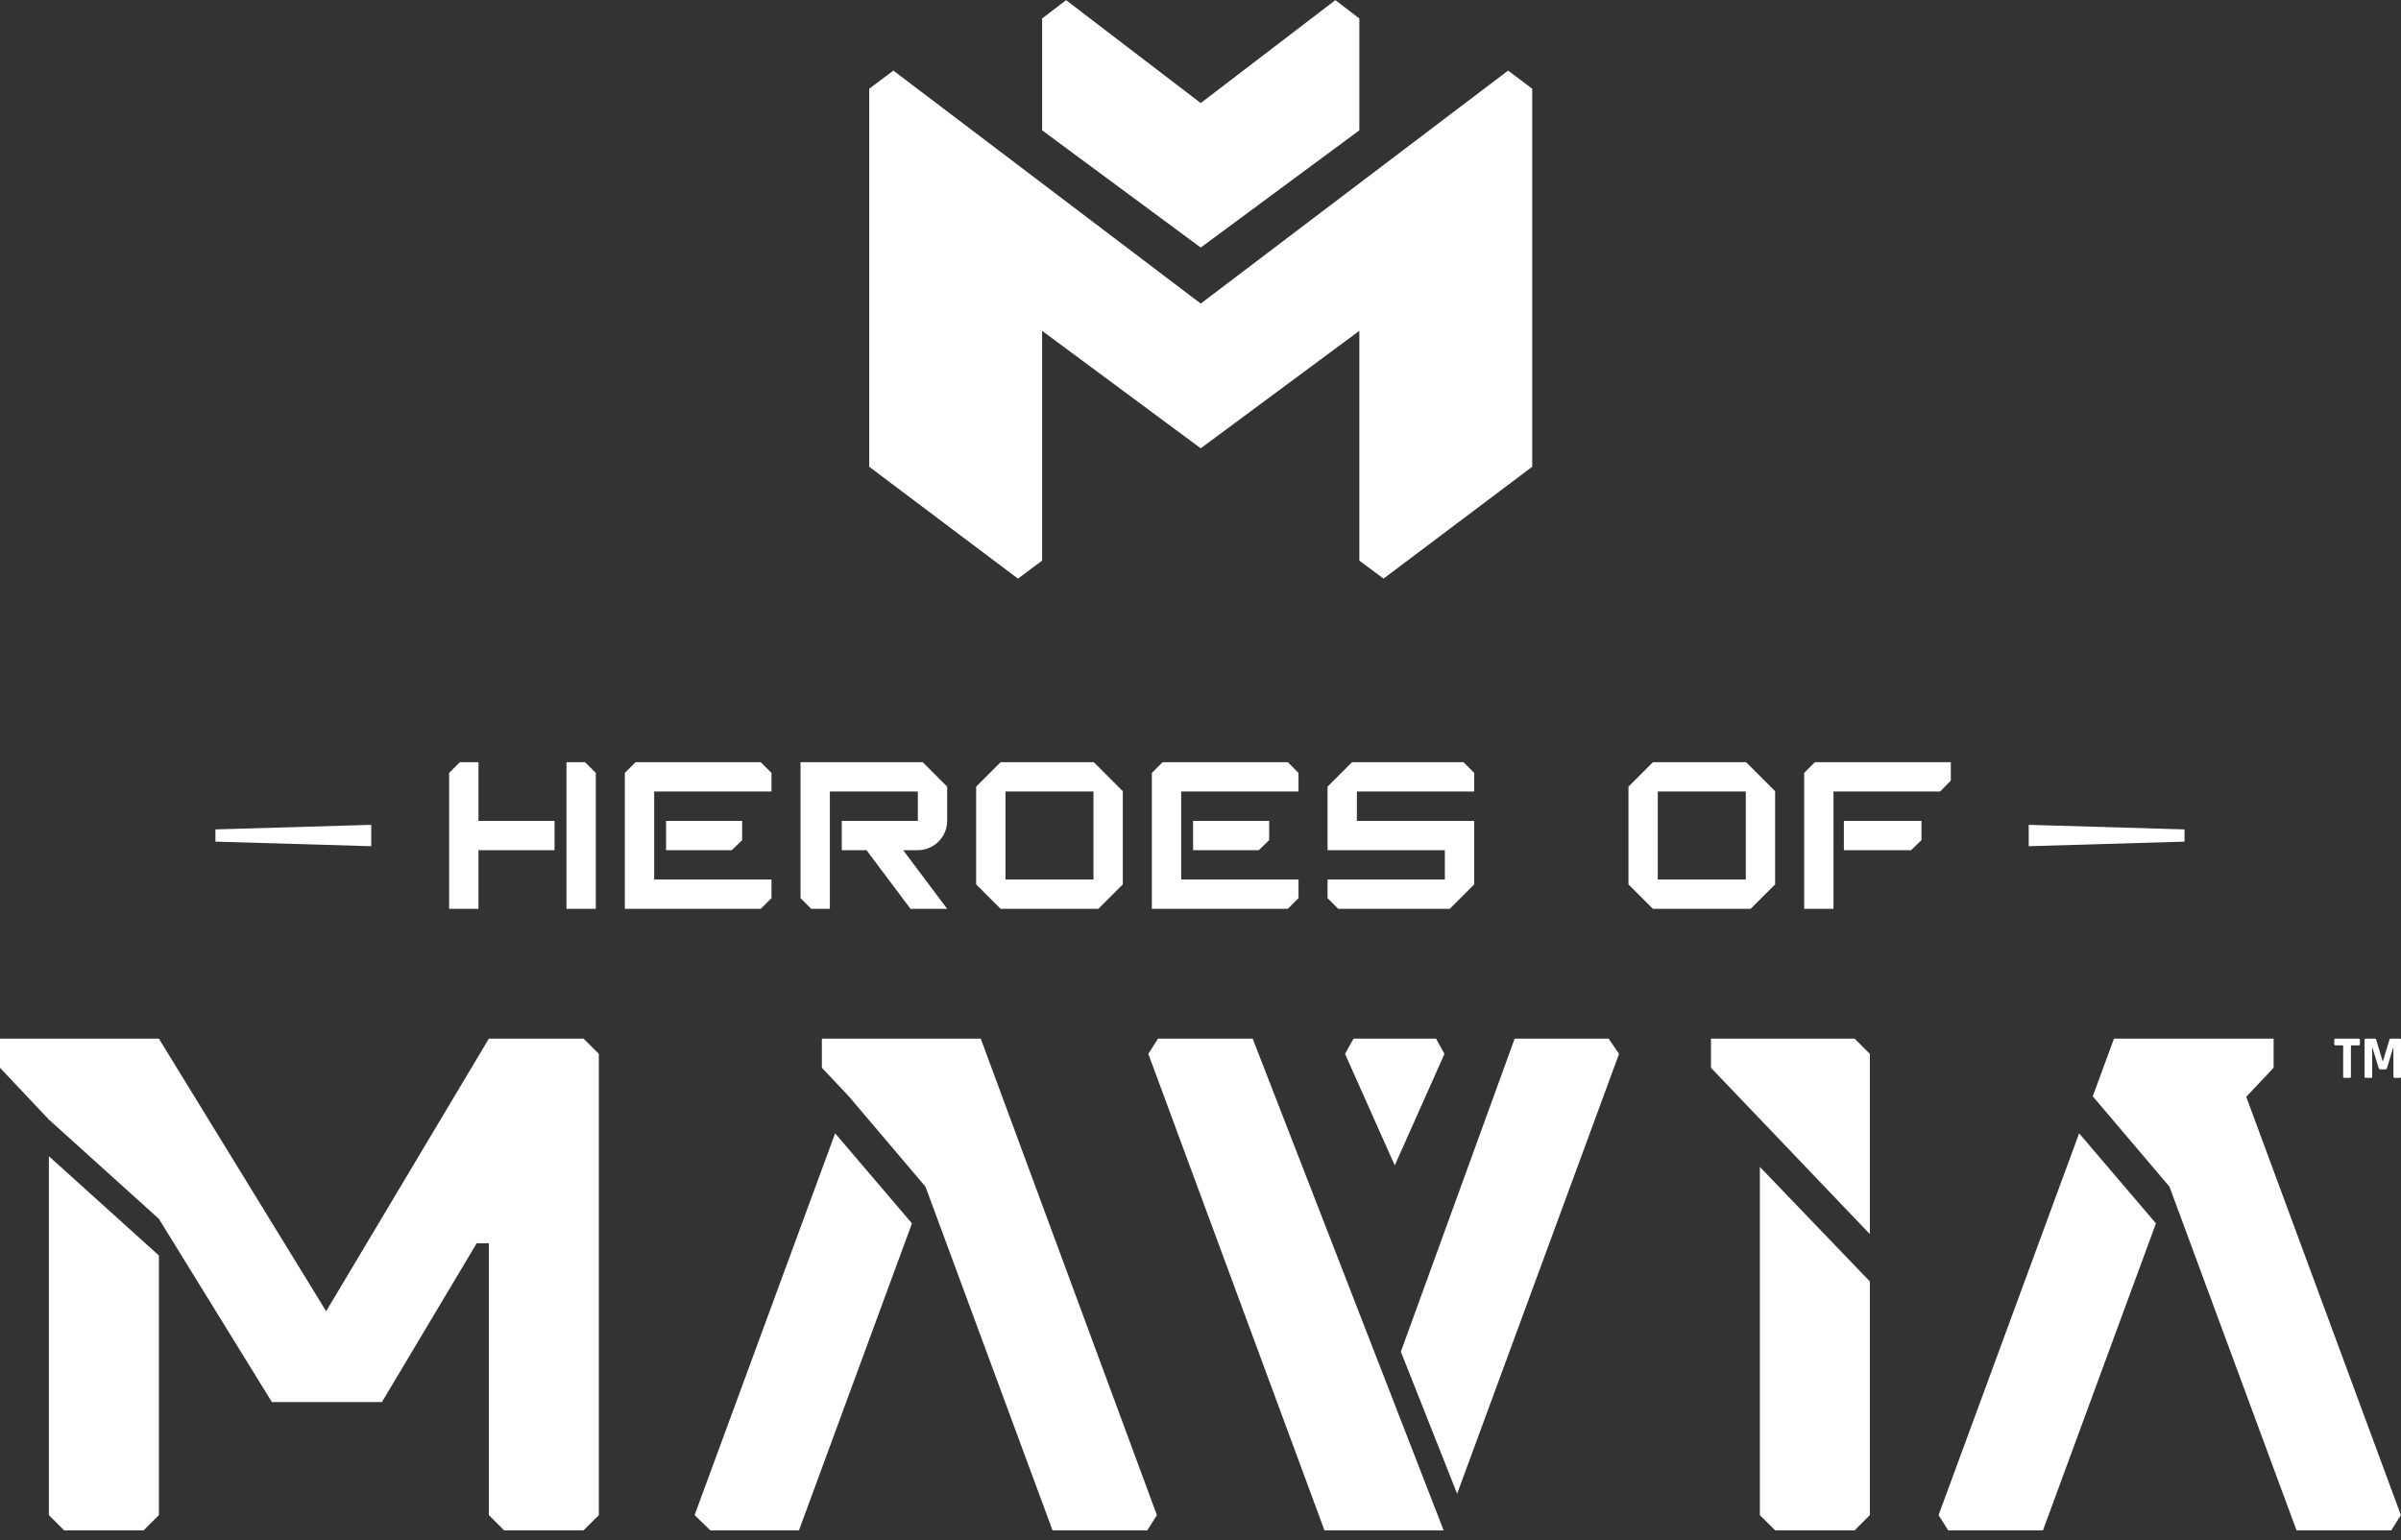
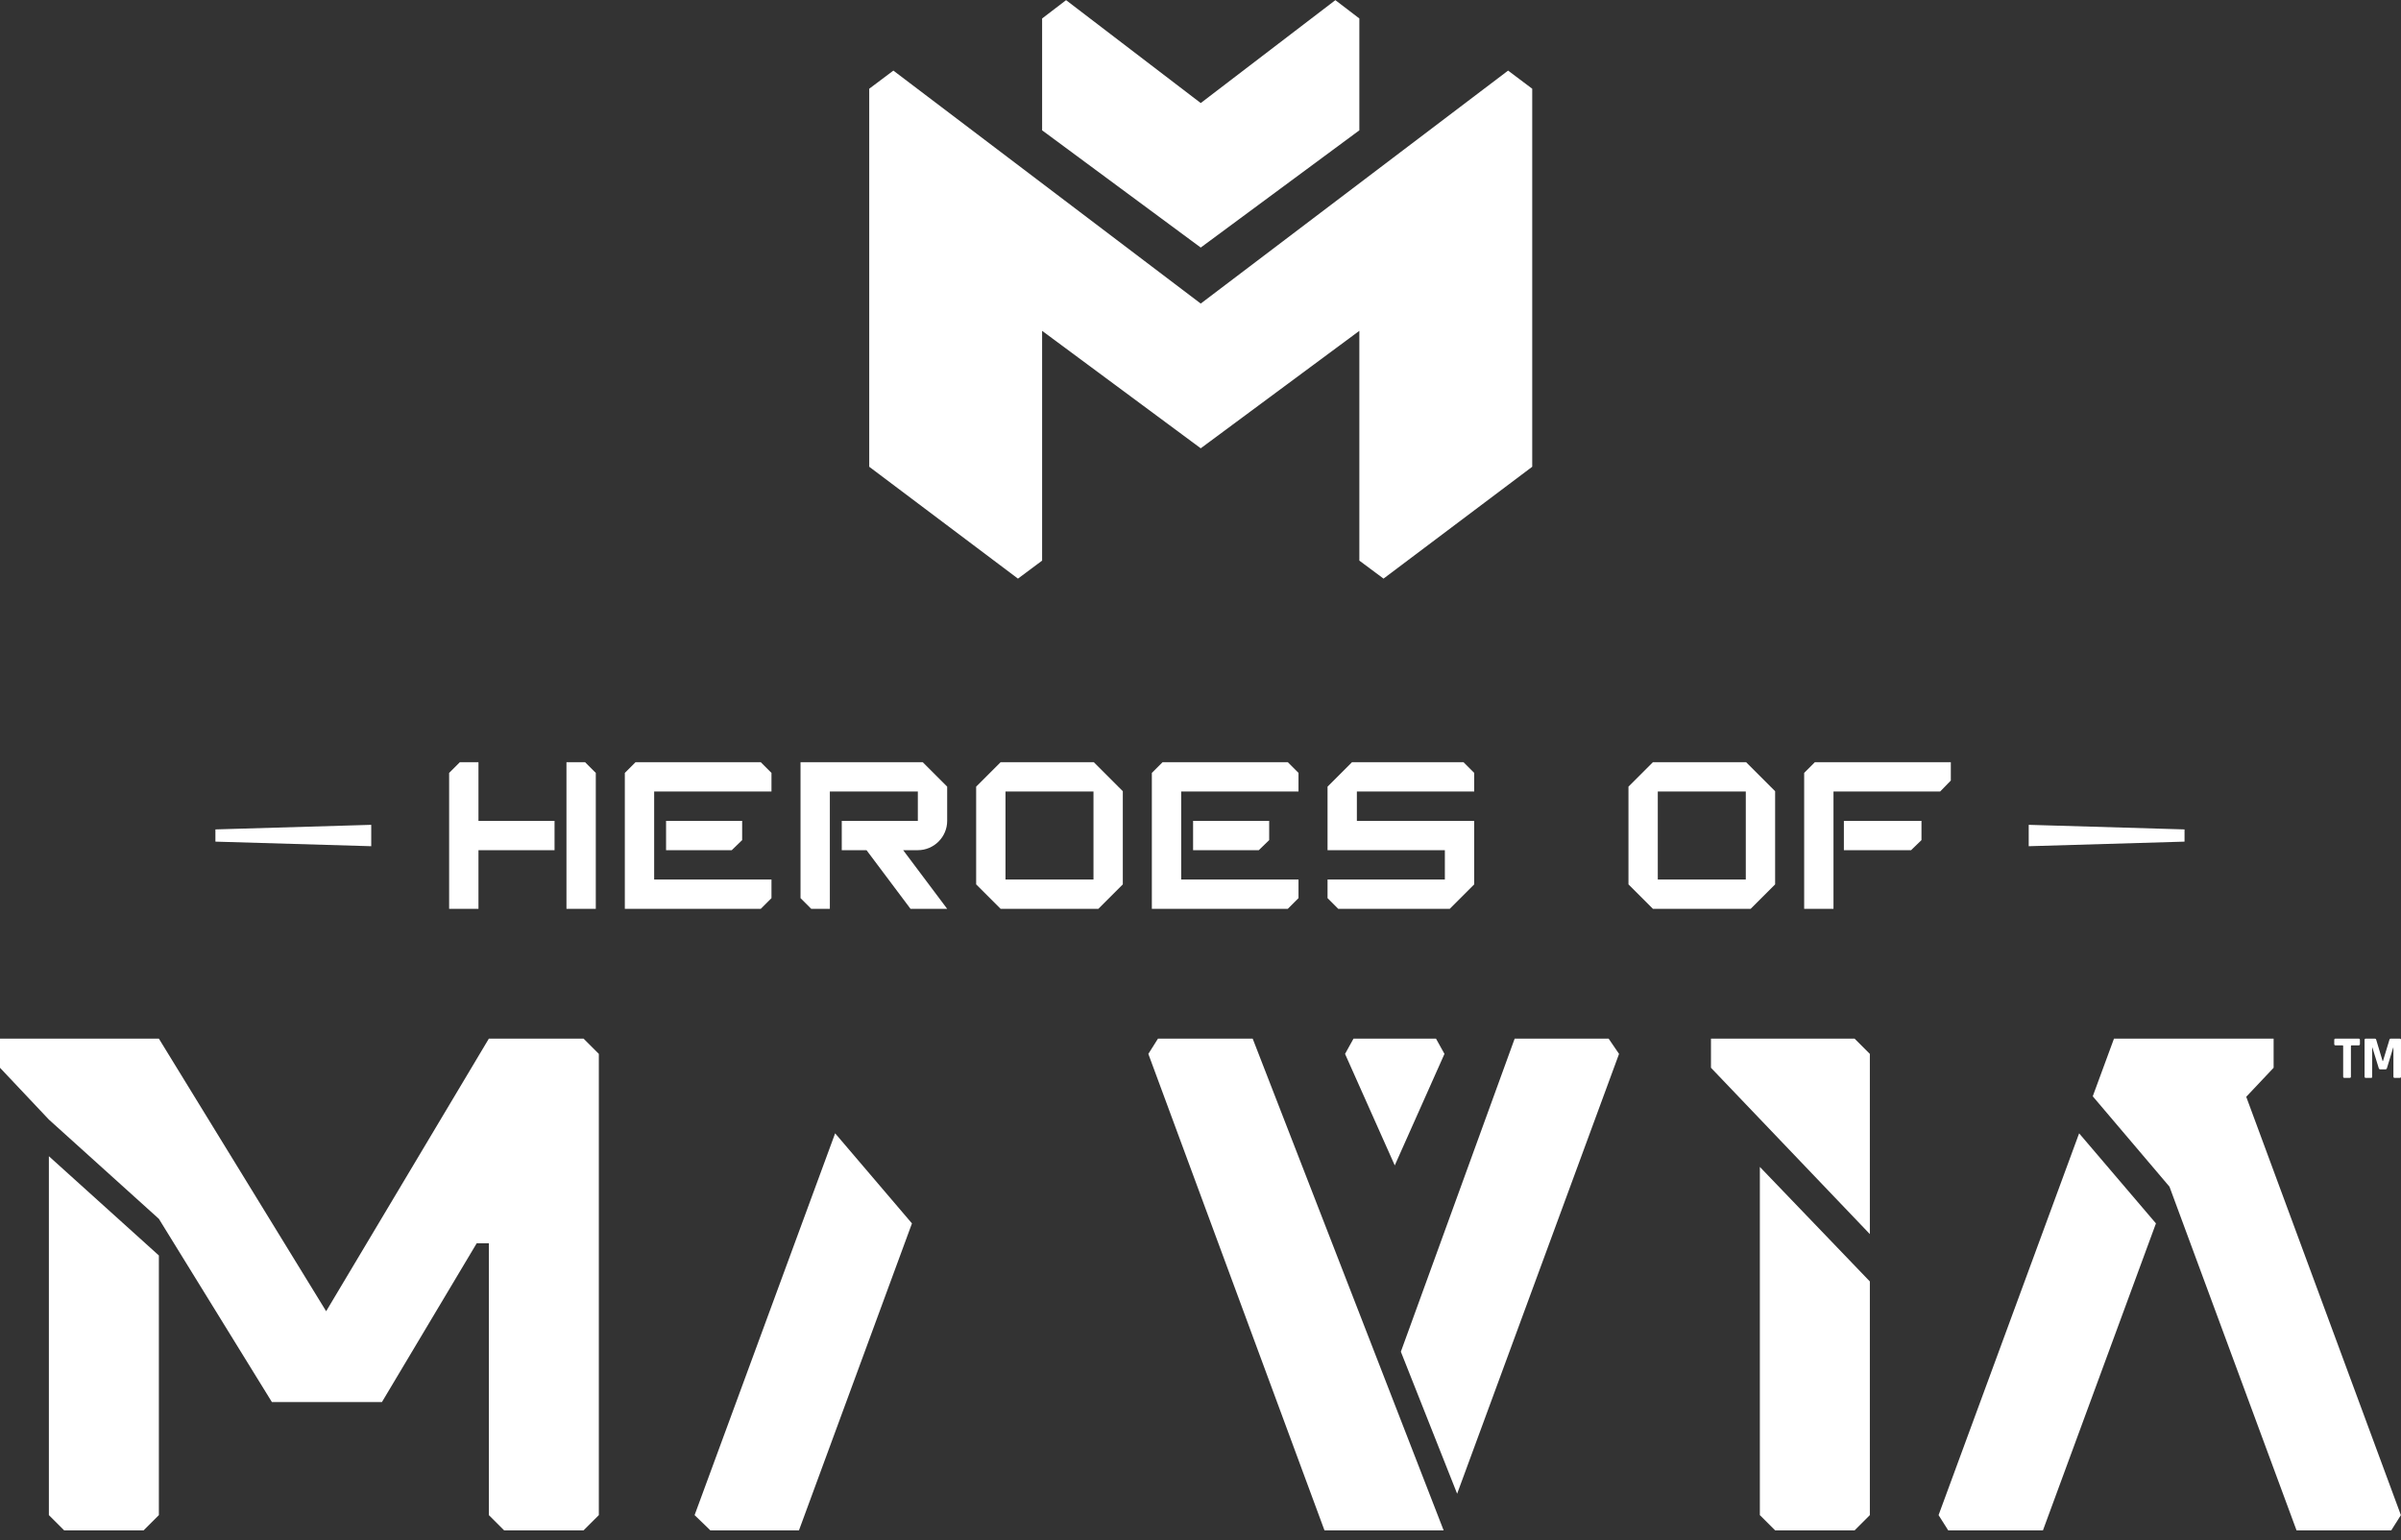
<svg xmlns="http://www.w3.org/2000/svg" width="187" height="120" viewBox="0 0 187 120" fill="none">
  <rect x="0" y="0" width="187" height="120" fill="#333333" stroke="none" />
  <path d="M37.265 70.805V66.236H43.19V63.952H37.265V59.383H35.813L34.98 60.216V70.805H37.265Z" fill="white" />
  <path d="M44.118 59.383V66.236V70.805H46.403V60.216L45.569 59.383H44.118Z" fill="white" />
  <path d="M50.949 68.52V66.236V61.667H60.086V60.216L59.253 59.383H49.497L48.664 60.216V70.805H59.253L60.086 69.972V68.52H50.949Z" fill="white" />
  <path d="M57.802 63.952H51.876V66.236H56.992L57.802 65.451V63.952Z" fill="white" />
  <path d="M91.995 68.52V66.236V61.667H101.133V60.216L100.3 59.383H90.544L89.711 60.216V70.805H100.3L101.133 69.972V68.52H91.995Z" fill="white" />
  <path d="M98.849 63.952H92.923V66.236H98.039L98.849 65.451V63.952Z" fill="white" />
  <path d="M62.348 59.383V69.972L63.18 70.805H64.632V66.236V61.667H71.485V63.952H65.56V66.236H67.488L70.914 70.805H73.77L70.343 66.236H71.485C72.742 66.236 73.77 65.208 73.77 63.952V61.286L71.866 59.383H62.348Z" fill="white" />
  <path d="M77.931 70.805L76.027 68.901V61.286L77.931 59.383H85.189L87.449 61.643V68.901L85.546 70.805H77.931ZM78.312 61.667V68.52H85.165V61.667H78.312Z" fill="white" />
  <path d="M128.735 70.805L126.832 68.901V61.286L128.735 59.383H135.993L138.254 61.643V68.901L136.35 70.805H128.735ZM129.116 61.667V68.52H135.97V61.667H129.116Z" fill="white" />
  <path d="M104.227 70.805L103.395 69.972V68.52H112.532V66.236H103.395V61.286L105.298 59.383H113.984L114.817 60.216V61.667H105.679V63.952H114.817V68.901L112.913 70.805H104.227Z" fill="white" />
  <path d="M142.8 70.805V66.236V61.667H151.105L151.938 60.811V59.383H141.348L140.516 60.216V70.805H142.8Z" fill="white" />
  <path d="M149.653 65.451V63.952H143.609V66.236H148.844L149.653 65.451Z" fill="white" />
  <path d="M16.777 65.57V64.618L28.913 64.261V65.927L16.777 65.57Z" fill="white" />
  <path d="M170.141 65.57V64.618L158.005 64.261V65.927L170.141 65.57Z" fill="white" />
  <path d="M0 80.918V83.188L3.807 87.224L12.374 94.958L21.178 109.235H29.745L37.128 96.861H38.074V118.04L39.263 119.229H45.45L46.64 118.04V82.108L45.45 80.918H38.074L25.402 102.156L12.374 80.918H0Z" fill="white" />
  <path d="M4.997 119.229H11.184L12.374 118.04V97.813L3.807 90.079V118.04L4.997 119.229Z" fill="white" />
  <path d="M133.258 80.918V83.188L145.632 96.147V82.108L144.442 80.918H133.258Z" fill="white" />
  <path d="M138.255 119.229H144.442L145.632 118.04V99.836L137.065 90.912V118.04L138.255 119.229Z" fill="white" />
  <path d="M151.736 119.229H159.113L167.914 95.314L161.931 88.296L150.984 118.04L151.736 119.229Z" fill="white" />
  <path d="M178.864 119.229L168.968 92.452L162.992 85.411L164.646 80.918H177.079V83.188L174.946 85.449L186.991 118.04L186.241 119.229H178.864Z" fill="white" />
  <path d="M112.437 119.229L97.564 80.918H90.188L89.438 82.108L103.156 119.229H112.437Z" fill="white" />
  <path d="M125.287 80.918H117.969L109.105 105.309L113.488 116.374L126.098 82.108L125.287 80.918Z" fill="white" />
-   <path d="M64.011 80.918V83.188L66.106 85.409L72.081 92.452L81.977 119.229H89.354L90.104 118.04L76.385 80.918H64.011Z" fill="white" />
  <path d="M62.226 119.229H55.326L54.098 118.04L65.044 88.295L71.027 95.314L62.226 119.229Z" fill="white" />
  <path d="M183 83.978H182.6C182.531 83.978 182.496 83.945 182.496 83.878V81.494C182.496 81.459 182.478 81.442 182.443 81.442H181.901C181.834 81.442 181.801 81.408 181.801 81.341V81.018C181.801 80.951 181.834 80.918 181.901 80.918H183.7C183.766 80.918 183.8 80.951 183.8 81.018V81.341C183.8 81.408 183.766 81.442 183.7 81.442H183.157C183.119 81.442 183.1 81.459 183.1 81.494V83.878C183.1 83.945 183.067 83.978 183 83.978Z" fill="white" />
  <path d="M186.195 80.918H186.9C186.966 80.918 187 80.951 187 81.018V83.878C187 83.945 186.966 83.978 186.9 83.978H186.509C186.443 83.978 186.409 83.945 186.409 83.878V81.622H186.39L185.905 83.217C185.886 83.28 185.846 83.312 185.786 83.312H185.386C185.326 83.312 185.286 83.28 185.267 83.217L184.772 81.618H184.753V83.878C184.753 83.916 184.747 83.943 184.734 83.959C184.721 83.972 184.694 83.978 184.653 83.978H184.263C184.196 83.978 184.163 83.945 184.163 83.878V81.018C184.163 80.951 184.196 80.918 184.263 80.918H184.972C185.017 80.918 185.047 80.94 185.063 80.985L185.567 82.665H185.596L186.105 80.985C186.114 80.94 186.144 80.918 186.195 80.918Z" fill="white" />
  <path d="M108.63 90.794L112.501 82.108L111.842 80.918H105.417L104.758 82.108L108.63 90.794Z" fill="white" />
  <path d="M93.518 23.651L69.579 5.5L67.699 6.913V36.364L79.283 45.08L81.164 43.677V25.775L93.518 34.926L105.872 25.775V43.677L107.755 45.078L119.336 36.364V6.913L117.457 5.5L93.518 23.651Z" fill="white" />
  <path d="M93.518 19.287L81.164 10.153V1.439L83.031 0.012L93.518 8.029L104.004 0.012L105.872 1.439V10.153L93.518 19.287Z" fill="white" />
</svg>